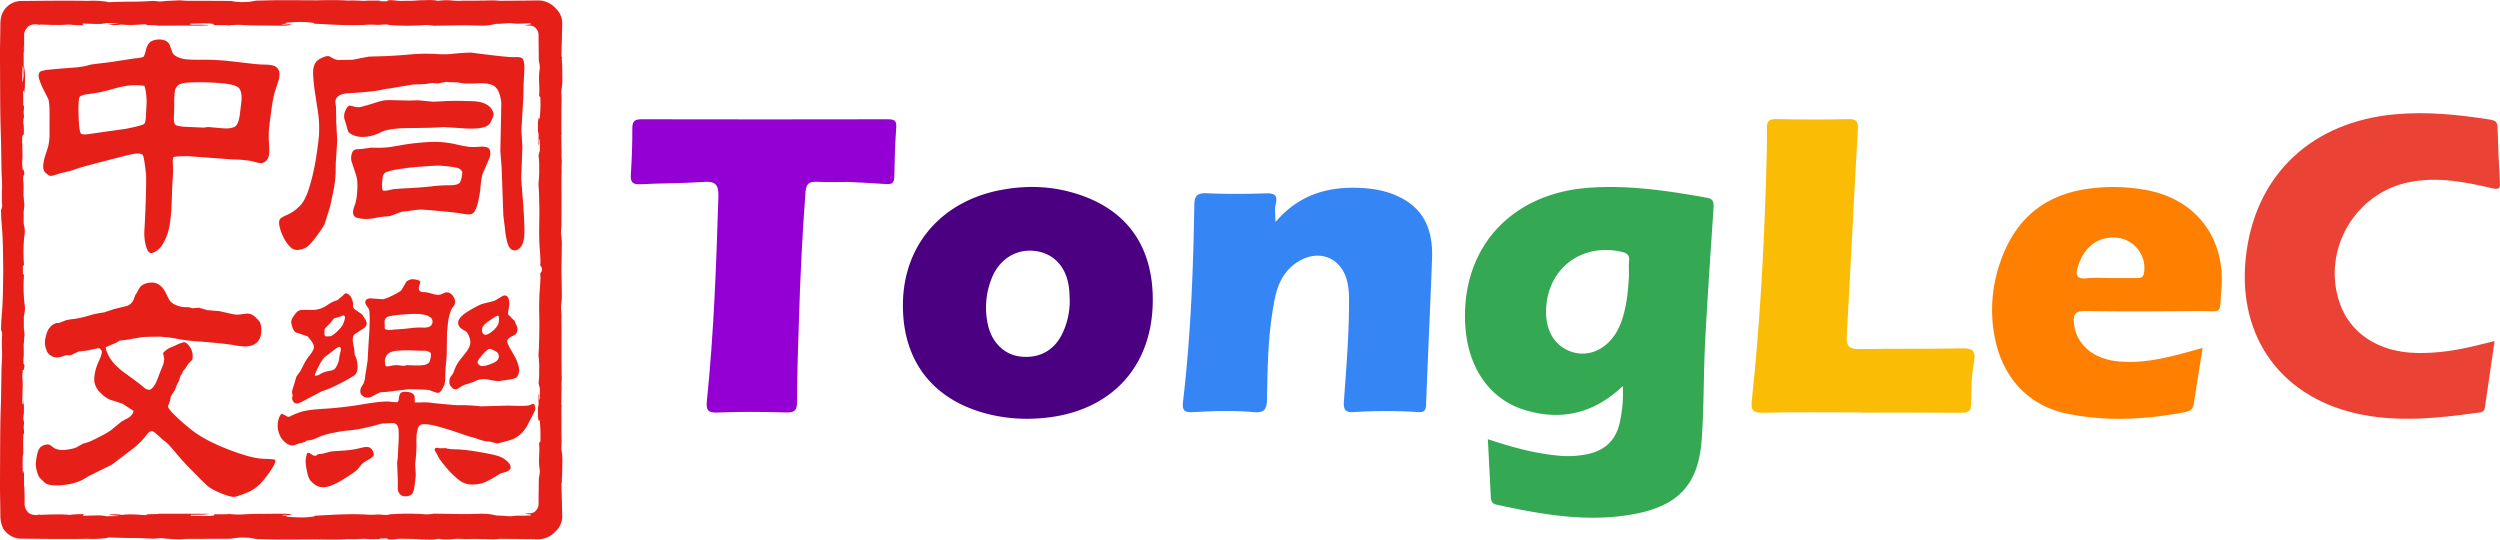
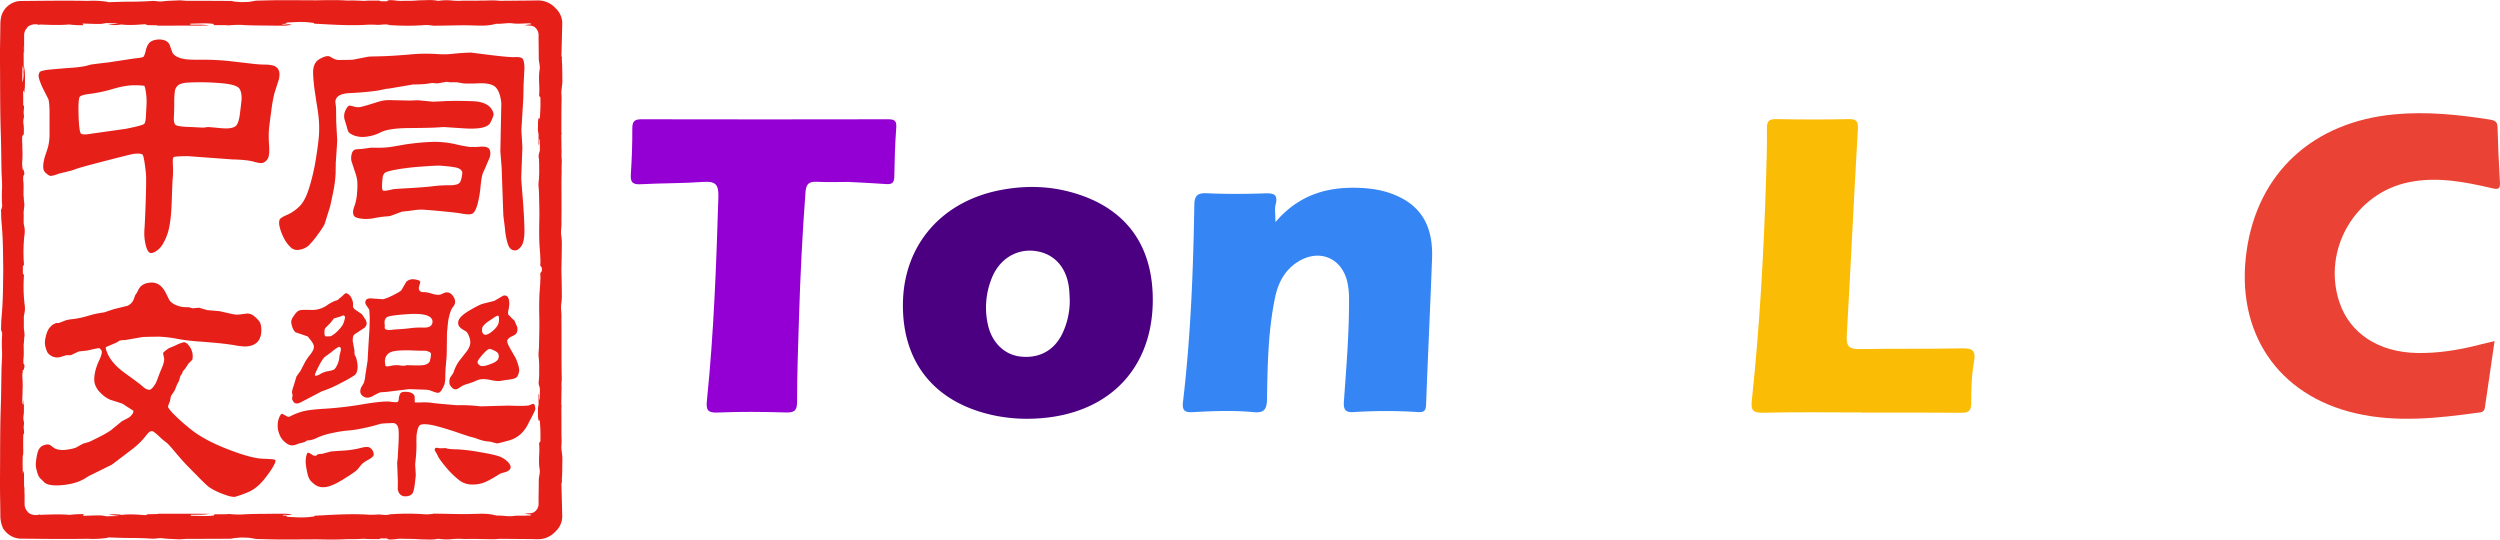
<svg xmlns="http://www.w3.org/2000/svg" viewBox="0 0 1800.8 388.67">
  <defs>
    <style>.cls-1{fill:#e61f19;}.cls-2{fill:#34a853;}.cls-3{fill:#ea4335;}.cls-4{fill:#3585f4;}.cls-5{fill:indigo;}.cls-6{fill:#9400d3;}.cls-7{fill:#ff7f00;}.cls-8{fill:#fbbc05;}</style>
  </defs>
  <g id="图层_1" data-name="图层 1">
    <path class="cls-1" d="M430.53,721.75c.08-3.44-1-6.8-.66-10.22.26-2.79,0-5.56,0-8.34q0-9.23-.06-18.43a5.11,5.11,0,0,0-.07-2.52q.08-4,.12-8c0-.41,0-.82,0-1.23a32,32,0,0,0,0-5.18c.08-1.64.28-3.28.22-4.9s-.08-3.48-.11-5.22c0-1.53,0-3.07-.06-4.6,0-5.91,0-11.82,0-17.74,0-4.71,0-9.43-.07-14.14a46.46,46.46,0,0,0-.1-5.66c-.07-.78-.12-1.56-.17-2.35v0a14.82,14.82,0,0,1,.15-3.26,38.53,38.53,0,0,0,.41-6.52c0-6-.16-12.06-.31-18.09.15-6,.27-12.05.31-18.08a38.46,38.46,0,0,0-.41-6.52,14.82,14.82,0,0,1-.15-3.26v-.05c0-.78.1-1.56.17-2.34a46.46,46.46,0,0,0,.1-5.66c.1-4.72.09-9.43.07-14.15,0-5.91-.08-11.82,0-17.73.1-1.54.1-3.07.06-4.6,0-1.74.06-3.48.11-5.22s-.14-3.27-.22-4.9a32,32,0,0,0,0-5.18c0-.41,0-.82,0-1.23q0-4-.12-8a5.11,5.11,0,0,0,.07-2.52q0-9.21.06-18.43c0-2.78.25-5.55,0-8.34-.31-3.42.74-6.79.66-10.22-.12-4.75,0-9.5-.36-14.24a13.88,13.88,0,0,1,.08-2.5l0,0c-.57-.66-.37-1.43-.36-2.13.17-7.16.38-14.31.53-21.47A14.75,14.75,0,0,0,426.68,398c-.33-.35-.66-.68-1-1a16.8,16.8,0,0,0-12.6-5.69c-2.11,0-4.23.06-6.34.08l-21.33.19a53.37,53.37,0,0,0-8.39-.24l-5,.1c.29-.1.68,0,1-.14-1,.08-1.92.13-2.88.17-2.64,0-5.29.05-7.94,0-2,0-3.94,0-5.91.15-1.65,0-3.29-.09-4.94-.22a39,39,0,0,0-9.23.09,5.44,5.44,0,0,1-1.93,0c-3.47-.7-7-.35-10.46-.31-1.91,0-3.82.15-5.73.29s-4,.11-6,.11c-1.22,0-2.44.05-3.66.07-2.73.08-5.4-.65-8.14-.52a2.3,2.3,0,0,0-1.95.77c-1.13,0-2.26,0-3.38,0h-1.13a5.22,5.22,0,0,1-.73-.32,1.44,1.44,0,0,0-.71-.15c-3.49.05-7-.14-10.47.21l-4.52-.2c-2.57-.12-5.16-.09-7.75-.05-7.51-.48-15-.3-22.55-.16-8.77-.07-17.53-.08-26.29-.09-5.2,0-10.41.22-15.61.29-2.38,0-4.64.85-7,.95-1.73.07-3.47.16-5.21.14-1.48-.13-3-.25-4.46-.35q-.87-.14-1.74-.36a7.83,7.83,0,0,0-1.94-.14c-10-.05-20-.13-30-.09-2.44,0-4.84-.44-7.3-.29-3.65.23-7.32.21-11,.7-2.54.34-5-.45-7.53-.29-5.52.36-11,.51-16.57.51-5,0-10.07.25-15.11.39a2.4,2.4,0,0,0-1.35-.43,68.08,68.08,0,0,0-13.31-.53c-16-.33-31.89-.06-47.84.07a14.93,14.93,0,0,0-14.36,11,24.8,24.8,0,0,0-.69,6c-.07,8.88-.34,17.76-.26,26.64.15,17.22,0,34.43.57,51.64.31,9.11.33,18.23.53,27.34.09,4.13.55,8.26.37,12.37-.17,3.67-.18,7.31,0,11a6.76,6.76,0,0,1-.57,4.09,2.63,2.63,0,0,0-.13,1.38c.08,2.41.06,4.85.28,7.23.69,7.29,1,14.59,1.11,21.91l.18,13.09-.18,13.1c-.09,7.32-.42,14.61-1.11,21.91-.22,2.38-.2,4.81-.28,7.22a2.61,2.61,0,0,0,.13,1.38,6.79,6.79,0,0,1,.57,4.1c-.19,3.66-.18,7.3,0,11,.18,4.11-.28,8.25-.37,12.37-.2,9.12-.22,18.24-.53,27.34-.59,17.22-.42,34.43-.57,51.64-.08,8.89.19,17.76.26,26.64a24.75,24.75,0,0,0,.69,6,14.4,14.4,0,0,0,.95,2.6,2,2,0,0,0,.47,1.19,11.12,11.12,0,0,0,1.23,1.53A15.11,15.11,0,0,0,40.77,779c15.95.14,31.89.4,47.84.08a68.86,68.86,0,0,0,13.31-.53,2.41,2.41,0,0,0,1.35-.44c5,.15,10.08.4,15.11.4,5.53,0,11.05.15,16.57.5,2.51.17,5-.63,7.53-.29,3.63.49,7.3.48,11,.71,2.46.15,4.86-.3,7.3-.29,10,0,20,0,30-.09a8.34,8.34,0,0,0,1.94-.15c.58-.15,1.16-.26,1.74-.36,1.49-.09,3-.21,4.46-.35,1.74,0,3.48.08,5.21.15,2.32.09,4.58.91,7,.94,5.2.08,10.41.3,15.61.3,8.76,0,17.52,0,26.29-.09,7.52.13,15,.32,22.55-.16,2.59,0,5.18.07,7.75-.05,1.51-.08,3-.14,4.52-.2,3.45.35,7,.16,10.47.21a1.57,1.57,0,0,0,.71-.16,4.21,4.21,0,0,1,.73-.31h4.51a2.3,2.3,0,0,0,1.95.77c2.74.13,5.41-.61,8.14-.53,1.22,0,2.44.07,3.66.08,2,0,4,.05,6,.11s3.82.27,5.73.29c3.48,0,7,.38,10.46-.32a5.68,5.68,0,0,1,1.93,0,38.52,38.52,0,0,0,9.23.08c1.65-.13,3.29-.19,4.94-.22,2,.12,3.94.19,5.91.15,2.65-.05,5.3,0,7.94,0,1,0,1.92.09,2.88.17-.29-.1-.68,0-1-.14l5,.1a54.61,54.61,0,0,0,8.39-.24l21.33.18c2.11,0,4.23.12,6.34.09a16.81,16.81,0,0,0,12.6-5.7c.34-.32.67-.65,1-1a14.77,14.77,0,0,0,3.71-10.61c-.15-7.16-.36-14.32-.53-21.48,0-.69-.21-1.46.36-2.12h0a13.8,13.8,0,0,1-.08-2.49C430.54,731.25,430.41,726.5,430.53,721.75Zm-35.42,40.94c-3.83.52-7.6-.47-11.41-.3a6.9,6.9,0,0,1-1.84-.32,37.52,37.52,0,0,0-9.2-1c-4.28,0-8.56.27-12.82.24-6.78,0-13.57-.25-20.35-.3a10,10,0,0,0-2.33.1,25.43,25.43,0,0,1-7.44.21,173.22,173.22,0,0,0-22.44.09,4.44,4.44,0,0,0-1.16.11c-1.91.65-3.84.36-5.78.24a16.39,16.39,0,0,0-2.78-.16,54.1,54.1,0,0,1-9.09,0c-11.86-.56-23.7.22-35.53.85-.31,0-.83,0-.9.11a2.35,2.35,0,0,1-.29.47c-1,.11-2,.22-3,.35a59.26,59.26,0,0,1-7.65.32q-3.69-.11-7.36-.36a5,5,0,0,1-2-.38l-.2-.08.69-.19a4.75,4.75,0,0,0-2.55-.34,6.69,6.69,0,0,1-.83-.17c1.82-1,4.3.52,7-.55-2-.17-3.59-.61-5.24-.59-3.43.05-6.86,0-10.29.05-6.77.11-13.55,0-20.31.49a62.07,62.07,0,0,1-9.34-.33,12.75,12.75,0,0,0-1.62.12c-.55,0-1.1.06-1.64.07l-1.64,0-1.64,0-1.63,0h-1.64c-1,0-1,0-1.14.38-.2.51-.2.5-.68.56-5.37.64-10.75.13-16.12.12-.38-.68.13-.73.61-.74h5.61a37.15,37.15,0,0,0,7.29-.64c-12.22-.09-24.43-.09-36.64-.07a5,5,0,0,0-1.12.26c-1.6,0-3.19,0-4.79.1-1,0-2.1-.15-3,.47v0a2,2,0,0,1-.62.2c-5.73-.4-11.46-.94-17.2-.15-2.13-.57-7.56-.69-9.29-.07,2.46.08,4.88.5,7.31.75a2.54,2.54,0,0,0-.78.11l-4,.07c-1.38,0-2.76.07-4.13.12l-.6-.11a20.77,20.77,0,0,0-4.58-.54c-3.88,0-7.75.19-11.63.3-.31-.53.6-.59.41-1.21a71.24,71.24,0,0,0-10.2.54c-7-.66-14-.25-21.06-.05a1.76,1.76,0,0,0-1.87.17c-3.24.19-5.66-.56-7.28-2.23a.14.14,0,0,1,0-.06c-.08-.46-.63-.83-.92-1.27-.18-.27-.34-.54-.49-.82a11.27,11.27,0,0,1-.8-2.77c0-2.49,0-5,0-7.47v-6.33c-.44,1.46-.15,2.93-.27,4.39,0,.34.1.74-.09,1L42.73,732a5.8,5.8,0,0,0-.18-1.79,11.54,11.54,0,0,0-.62,2.41c-.16-4.12-.28-8.25-.12-12.38,0-.23,0-.46,0-.68a10.5,10.5,0,0,0,.39-2.56c0-1.31,0-2.63-.07-3.94,0-2.75,0-5.5.08-8.24,0-.3,0-.66.1-.87.78-1.11.43-2.29.32-3.45a13.9,13.9,0,0,1,0-3.53,5,5,0,0,0,0-2.21,10.81,10.81,0,0,1-.17-4.83,23.62,23.62,0,0,0,.2-2.78s.06-.06,0-.06c0-1.05,0-2.1,0-3.15,0-.22,0-.5,0-.74a26.06,26.06,0,0,0-.16-4.36c-.1,1.2-.13,2.45-.12,3.74-1.12-1-.82-2.2-.87-3.35,0-.55,0-1.1,0-1.66.25-2.09.06-4.24.23-6.35a67.56,67.56,0,0,0-.24-9c0-.92.1-1.83.19-2.75.05-.51.14-1,.17-1.54,0-.72.31-.74.78-.27-.18-1.39,1-2.81.14-4.1a3.82,3.82,0,0,1-.51-1.14,16.07,16.07,0,0,0,0-1.7c0-.24,0-.48,0-.71V650c.53-3.72.16-7.47.24-11.2a9.63,9.63,0,0,0,.2-1.86c0-.68.15-1.4.12-2.1,0-.28.07-.56.12-.83.51-2.65-.41-5.28-.35-7.92,0-2.31,0-4.62,0-6.93a22.36,22.36,0,0,1,.53-2.9,17.45,17.45,0,0,0,0-6.2,111,111,0,0,1-.43-20.62c0-.65-.51-1-.8-1.52,0-.3,0-.59,0-.89s0-.55,0-.83,0-.54,0-.82,0-.55,0-.82,0-.55,0-.82,0-.6,0-.9c.29-.5.85-.86.8-1.51A111.11,111.11,0,0,1,43,560.65a17.4,17.4,0,0,0,0-6.19,22.83,22.83,0,0,1-.53-2.91c0-2.3.07-4.61,0-6.92-.06-2.65.86-5.28.35-7.92-.05-.28-.08-.55-.12-.83,0-.7-.12-1.42-.12-2.11a9.61,9.61,0,0,0-.2-1.85c-.08-3.74.29-7.49-.24-11.21v-.06c0-.24,0-.47,0-.71a16.07,16.07,0,0,0,0-1.7,3.82,3.82,0,0,1,.51-1.14c.86-1.29-.32-2.72-.14-4.1-.47.47-.74.45-.78-.27,0-.52-.12-1-.17-1.54-.09-.92-.15-1.83-.19-2.75a67.6,67.6,0,0,0,.24-9c-.17-2.11,0-4.27-.23-6.36,0-.55,0-1.1,0-1.65.05-1.19-.28-2.48,1-3.44.26-.2.2-.84.2-1.28a36.25,36.25,0,0,0-.16-6,10.86,10.86,0,0,1,.17-4.84,5,5,0,0,0,0-2.2,14,14,0,0,1,0-3.54c.11-1.15.46-2.34-.32-3.44-.15-.21-.09-.58-.1-.87,0-2.75,0-5.49-.08-8.24,0-.37,0-.74,0-1.11a.35.35,0,0,1,.52.17c0,.2,0,.4,0,.6s.11.3.16.29c.29,0,.22-.26.24-.44a.27.27,0,0,0,0-.47c.12-1,.24-2,.35-3.05.07-4.92.36-9.85-.62-14.73a20.32,20.32,0,0,0-.33,5.5,18.88,18.88,0,0,1-.82,6.06c-.16-4.13,0-8.26.12-12.39a11.48,11.48,0,0,0,.62,2.42,5.83,5.83,0,0,0,.18-1.79l-.06-14.57c.19.3.06.7.09,1,.12,1.46-.17,2.93.27,4.39v-6.34c0-2.49,0-5,0-7.47a11.32,11.32,0,0,1,.8-2.76c.15-.28.31-.55.49-.82.29-.44.84-.81.92-1.27a.11.11,0,0,1,0-.06c1.62-1.67,4-2.42,7.28-2.23a1.76,1.76,0,0,0,1.87.17c7,.2,14,.61,21.06-.05a72.72,72.72,0,0,0,10.2.54c.19-.62-.72-.68-.41-1.21,3.88.11,7.75.28,11.63.3a20.77,20.77,0,0,0,4.58-.54c.2,0,.4-.08.6-.11,1.37,0,2.75.09,4.13.12l4,.07a2.88,2.88,0,0,0,.78.11c-2.43.25-4.85.67-7.31.75,1.73.61,7.16.5,9.29-.07,5.74.78,11.47.25,17.2-.15.2,0,.41.13.62.2v0a5.54,5.54,0,0,0,3,.47c1.6.07,3.19.07,4.79.1a5,5,0,0,0,1.12.26c12.21,0,24.42,0,36.64-.08a37.14,37.14,0,0,0-7.29-.63c-1.87,0-3.74,0-5.61,0-.48,0-1-.05-.61-.73,5.37,0,10.75-.52,16.12.11.48.06.48.06.68.57s.14.36,1.14.38h1.64l1.63,0,1.64,0,1.64,0,1.64.07a9.9,9.9,0,0,0,1.62.12,62.07,62.07,0,0,1,9.34-.32c6.76.48,13.54.37,20.31.48,3.43.06,6.86,0,10.29.06,1.65,0,3.21-.42,5.24-.59-2.71-1.08-5.19.43-7-.56.23-.06.52-.11.83-.16a4.75,4.75,0,0,0,2.55-.34l-.69-.19.2-.08a5.22,5.22,0,0,1,2-.39q3.67-.26,7.36-.35a55.88,55.88,0,0,1,7.65.32c1,.13,2,.24,3,.34a2.44,2.44,0,0,1,.29.48c.07.14.59.09.9.11,11.83.63,23.67,1.41,35.53.84a55.18,55.18,0,0,1,9.09,0,15.43,15.43,0,0,0,2.78-.17c1.94-.11,3.87-.4,5.78.24a4.44,4.44,0,0,0,1.16.12,173.22,173.22,0,0,0,22.44.09,25.43,25.43,0,0,1,7.44.21,10.6,10.6,0,0,0,2.33.1c6.78-.05,13.57-.27,20.35-.31,4.26,0,8.54.24,12.82.24a38,38,0,0,0,9.2-1,6.53,6.53,0,0,1,1.84-.32c3.81.17,7.58-.82,11.41-.3,3.57.48,7.16.07,10.74,0,.93,0,2-.31,2.66.67l0,0,0,0a28.43,28.43,0,0,0-4.66.67c-.35,0,0,.45-.09.16,0,0,.11-.15.16-.14,2.17.33,4.46-.05,6.5,1a7.17,7.17,0,0,1,3.3,6.46c0,5.54.14,11.07.16,16.61,0,2.65,1.09,5.23.62,7.89-1.05,5.87.12,11.77-.33,17.65a2.15,2.15,0,0,0,.54,2c.58.51.3,1.26.34,1.9a108.27,108.27,0,0,1-.49,13.71c-.29.13-.77-.91-.88.1a19.35,19.35,0,0,0-.41,3.72c.18,2.17-.32,4.38.3,6.53h0l.14.8v8c1-1.59-.13-3.19.86-4.46l.06,4.66c0,1.82.29,3.62-.5,5.43a7.46,7.46,0,0,0-.22,3.72,57.86,57.86,0,0,1,.23,7.09,70.46,70.46,0,0,1-.31,9.51c-.42,2.8.17,5.74.21,8.63.09,6.14.36,12.29.23,18.42-.12,6.51-.24,13,.15,19.52.18,2.94.51,5.88.56,8.84a26.22,26.22,0,0,1,0,4.43c-.13.84-.12.83.94,2.21a1.3,1.3,0,0,1,.15.63l.09.86-.09.86a1.28,1.28,0,0,1-.15.63c-1.06,1.39-1.07,1.38-.94,2.21a26.33,26.33,0,0,1,0,4.44c-.05,2.95-.38,5.89-.56,8.84-.39,6.49-.27,13-.15,19.52.13,6.12-.14,12.28-.23,18.42,0,2.89-.63,5.83-.21,8.63a70.31,70.31,0,0,1,.31,9.5,58,58,0,0,1-.23,7.1,7.46,7.46,0,0,0,.22,3.72c.79,1.81.52,3.6.5,5.42l-.06,4.67c-1-1.28.12-2.87-.86-4.46v8l-.14.79h0c-.62,2.16-.12,4.37-.3,6.54a19.35,19.35,0,0,0,.41,3.72c.11,1,.59,0,.88.1a108.27,108.27,0,0,1,.49,13.71c0,.64.24,1.38-.34,1.89a2.17,2.17,0,0,0-.54,2.06c.45,5.87-.72,11.77.33,17.64.47,2.67-.6,5.25-.62,7.9,0,5.53-.18,11.07-.16,16.61a7.19,7.19,0,0,1-3.3,6.46c-2,1.06-4.33.68-6.5,1-.05,0-.16-.1-.16-.14.06-.29-.26.18.09.16a29.55,29.55,0,0,0,4.66.67l0,0,0,0c-.67,1-1.73.69-2.66.66C402.27,762.62,398.68,762.2,395.11,762.69Zm-248-354.4a2.93,2.93,0,0,1,.64-.1,2.93,2.93,0,0,0-.64.1Zm263.31.92a1.18,1.18,0,0,0-.69-.11,2.88,2.88,0,0,0-.28-.38,2.88,2.88,0,0,1,.28.38A1.18,1.18,0,0,1,410.39,409.21ZM413.7,486a1.91,1.91,0,0,0-.06-.33,1.54,1.54,0,0,0,.28-.3,1.54,1.54,0,0,1-.28.3A1.91,1.91,0,0,1,413.7,486Zm.22,199.26a1.33,1.33,0,0,0-.28-.31,1.91,1.91,0,0,0,.06-.33,1.91,1.91,0,0,1-.06.33A1.33,1.33,0,0,1,413.92,685.28Zm-3.53,76.18a1.37,1.37,0,0,1-.69.11,2.75,2.75,0,0,1-.28.37,2.75,2.75,0,0,0,.28-.37A1.37,1.37,0,0,0,410.39,761.46ZM99.22,392.82l1,.12-1-.12c-.66,0-1.32,0-2-.05C97.9,392.8,98.56,392.81,99.22,392.82Zm0,385c-.66,0-1.32,0-2,0,.66,0,1.32,0,2,0l1-.12Zm330-108.37c0,.33.05.66.07,1A2.28,2.28,0,0,1,429.21,669.48Zm0-168.3a2.23,2.23,0,0,1,.07-1C429.26,500.53,429.24,500.85,429.21,501.18Z" transform="translate(-25.44 -391)" />
    <path class="cls-1" d="M340.64,451.08l-4.09-.32-3.89.64a88.85,88.85,0,0,1-9.51.43l-17.7,3-1.53.11-6.24,1.29q-9.92,1.39-20.25,1.83T267,464.54l.4,3.12a28.72,28.72,0,0,1,.11,3l.1,6.35v1.83l.72,13q0,1.5-.93,15c-.06.72-.1,1.29-.1,1.72l-.1,7.32a89.61,89.61,0,0,1-1.94,14.32q-1.74,8.5-2.15,9.91l-1.74,5.49q-1.74,5.82-2.2,7a52.3,52.3,0,0,1-4.6,7,60.84,60.84,0,0,1-6.65,8.13,12.66,12.66,0,0,1-6.6,3.12,7,7,0,0,1-6.65-1.83,24.51,24.51,0,0,1-5.11-7.27,32.37,32.37,0,0,1-2.76-7.69,9,9,0,0,1,0-4.74c.41-1,2.15-2.15,5.22-3.45a30.19,30.19,0,0,0,8.89-6q4.31-4,7.32-13.84A150.88,150.88,0,0,0,253,505.34q1.74-11,2.2-17.06a81.78,81.78,0,0,0-.46-14.7q-.51-3.76-1.12-7.48c-.41-2.48-.62-3.86-.62-4.15l-.51-3.23A129.62,129.62,0,0,1,251,444.46q-.4-8,4.45-10.82t7.31-2.05l3.48,1.94a11.38,11.38,0,0,0,5.11.65q6.75,0,8.49-.22l11.05-2.15q1.23-.1,8.74-.27t20.41-1.24a123.77,123.77,0,0,1,21-.32,58.71,58.71,0,0,0,11.35-.32q8-.77,12.58-.76.4.11,14.06,1.78t17.34,1.45q3.69-.21,5.17.86c1,.72,1.55,3,1.68,6.79l-.61,11.84-.2,9.8L401,484.78l.72,12.27-.82,21.86q0,1.73,1,13.89t1.28,22.07q.31,9.9-2.2,13.4t-5.26,3.07c-2.05-.21-3.55-1.76-4.5-4.63a50.07,50.07,0,0,1-2.05-11.09L388,546.15l-1.22-34.56L385.85,500l.71-34.78q-.81-7.64-3.83-11.08T370.4,451a107.62,107.62,0,0,1-10.84.11l-5.11-.86h-5l-2.35-.32Zm40.3,21.64c.2,1.08-.57,3.3-2.3,6.68s-7.9,4.73-18.47,4.09l-15.34-1c-.54.07-2.42.2-5.62.38s-9.58.3-19.13.37-16.31,1.06-20.3,3a30,30,0,0,1-10.18,3.18,18.55,18.55,0,0,1-9.1-.81c-2.39-1-3.8-2-4.25-3a19,19,0,0,1-1.07-3.5l-1.64-5.39a9.64,9.64,0,0,1,.92-6.56q1.64-3.24,2.92-3.07a18,18,0,0,1,2.71.59,10.43,10.43,0,0,0,6.59,0q3.84-1,8.75-2.58a44.35,44.35,0,0,1,6.8-1.78,34.75,34.75,0,0,1,3.84-.21l14.32.32,6.13-.21,10.44,1q0,.11,7.92-.33t20.87,0Q378.68,464.33,380.94,472.72Zm-99,25.84,4.5-.32,6.34-.86c.55,0,2.35,0,5.42.05a60.42,60.42,0,0,0,10.13-.81l8.59-1.5a170.81,170.81,0,0,1,20.66-1.94,70,70,0,0,1,16.06,1.72,99.17,99.17,0,0,0,10.12,1.94,50.32,50.32,0,0,0,7.37-.16c3.54-.25,5.78.28,6.7,1.61s1.07,3.29.46,5.87c-.07.14-1,2.3-2.76,6.46l-.72,1.72-1.53,3.34q-1,2.58-1.69,9.69a76.16,76.16,0,0,1-2.15,12.6q-1.49,5.49-3.53,6.78t-8.39,0Q354,544.11,342,543T328,542c-.76.07-1.44.11-2,.11l-6.44.86c-2.8.29-4.27.43-4.4.43l-7.57,2.8a9.87,9.87,0,0,1-3.17.64,68.38,68.38,0,0,0-8.7,1.14,30.82,30.82,0,0,1-8.28.69q-5.22-.42-6.6-1.77t-1-4.25a18.76,18.76,0,0,1,1.18-3.88,36.21,36.21,0,0,0,1.63-9.21,45.38,45.38,0,0,0,.05-9c-.2-1-.44-2.08-.71-3.23l-3.38-10.22a10.78,10.78,0,0,1,.41-5.93A3.66,3.66,0,0,1,281.93,498.56Zm26.59,28.75c.75-.15,4.71-.41,11.87-.81s12.75-.84,16.77-1.35a91.73,91.73,0,0,1,12-.7c4,0,6.49-.62,7.52-2a11.12,11.12,0,0,0,1.33-4,16.53,16.53,0,0,0,.41-3.5,4.58,4.58,0,0,0-2.36-2.53q-2-1.25-13.81-2.1-2.76-.1-13.5.7a169.11,169.11,0,0,0-18,2.15q-7.26,1.35-8.28,2.53a5.35,5.35,0,0,0-1.28,2.37,46,46,0,0,0-.51,5.22c-.17,2.69,0,4.31.51,4.85S304.16,528.38,308.52,527.31Z" transform="translate(-25.44 -391)" />
    <path class="cls-1" d="M227.92,689.38a1.56,1.56,0,0,1,.82-.32l4.2,2.26a6.17,6.17,0,0,0,2.6-1,52.14,52.14,0,0,1,6.81-2.64q4.69-1.56,17-2.26a257.35,257.35,0,0,0,27.52-3.23q15.24-2.52,19.84-1.83t5.32.06a3.62,3.62,0,0,0,.66-2.27,10.29,10.29,0,0,1,1-3.55q.81-1.73,5.42-1.29,4.19.54,5,3.23l.1,4.31a44.76,44.76,0,0,0,5.06,0,43,43,0,0,1,6.86.27q1.79.31,7.31.81l9.1.8a32.83,32.83,0,0,0,5.37.11,122.86,122.86,0,0,1,13.76.86l19.94-.54q13.51.54,15.5-.37a10.19,10.19,0,0,1,2.4-.92q.93.22,1.23,1.56a10.12,10.12,0,0,1,.31,2.21c-.14.93-1.37,3.52-3.68,7.75l-2.25,4.42q-4.81,8.18-12.94,10.44t-8.85,2.15l-4.91-1.29a27.33,27.33,0,0,1-8.23-1.67A39.69,39.69,0,0,0,365,705.8q-1.68-.37-9-2.91t-14.47-4.52q-7.11-2-11.2-1.78a4.8,4.8,0,0,0-2.71.87,8.32,8.32,0,0,0-1.43,3.17,24.58,24.58,0,0,0-.77,7,12.8,12.8,0,0,0,0,2.37c0,1.29,0,2.26,0,2.9q-.11,4.53-.51,8.4c-.28,2.58-.41,4.13-.41,4.63l.41,6.46v1.29l-.51,4.52q-.72,7-2.1,8.56a6.2,6.2,0,0,1-4.5,1.73,5,5,0,0,1-4.65-2,7,7,0,0,1-1.18-4.63c0-2.08.05-3.4.05-4l-.51-13.67.41-3.23.3-5.71q.72-11,.26-15t-3.63-4.53c-.27,0-1.71.06-4.3.17a42.15,42.15,0,0,0-4.65.32c-.51.11-1.77.47-3.79,1.07s-5.2,1.37-9.56,2.27a78.39,78.39,0,0,1-10.28,1.56,81.86,81.86,0,0,0-10.84,1.67,50.81,50.81,0,0,0-11.25,3.39,18.19,18.19,0,0,1-5.93,2c-1.2,0-1.89.16-2.1.38l-.41.43a26.27,26.27,0,0,1-5,1.5l-2.35.86a6.39,6.39,0,0,1-2.76.44c-1.51,0-3.16-.79-5-2.37a13,13,0,0,1-3.73-5.06,24.42,24.42,0,0,1-1.23-3.93,18.58,18.58,0,0,1-.2-2.86,14.32,14.32,0,0,1,.92-5.38A8.69,8.69,0,0,1,227.92,689.38Zm42.86-84.08a24.06,24.06,0,0,0,2-1.78,4.89,4.89,0,0,1,1.9-1.35,4.93,4.93,0,0,1,1.74.81,6.71,6.71,0,0,1,2.35,3.12,9.76,9.76,0,0,1,1,4.09,5.58,5.58,0,0,0,0,1.78,3.76,3.76,0,0,0,1.64,2.15l4.6,3.13q.62.75,2.1,3.06a7.7,7.7,0,0,1,1.48,3.61,5,5,0,0,1-1.53,3.12l-6.86,4.53a4.56,4.56,0,0,0-1.38,1.61,12.1,12.1,0,0,0-.25,2.15l-.11,1,1.33,7.32a9.89,9.89,0,0,0,.31,3.45l.51.65a14.78,14.78,0,0,1,.87,3.06,19.6,19.6,0,0,1,.56,4.15c-.07,3.23-.83,5.36-2.3,6.4a106.14,106.14,0,0,1-10,5.66,85.68,85.68,0,0,1-13.66,5.92l-15.24,8c-1.63.71-2.83.89-3.58.53a3.1,3.1,0,0,1-1.73-1.56,4.26,4.26,0,0,1-.72-1.88l.41-2.05-.41-2.15c-.14-.65.31-2.48,1.33-5.49l1.84-6.14,2.86-4,3.48-6.68a35.76,35.76,0,0,1,3.12-4.52,19.11,19.11,0,0,0,2.81-4.36,6,6,0,0,0,.21-2.74,12.1,12.1,0,0,0-2.2-3.83c-1.19-1.54-1.93-2.45-2.2-2.74l-8.8-3a8.83,8.83,0,0,1-2.4-4.25,12,12,0,0,1-.66-3.5,8,8,0,0,1,1.63-3.66,18.17,18.17,0,0,1,2.56-3.28,5.85,5.85,0,0,1,2.2-1.19c.85-.25,3.43-.32,7.72-.21a18.54,18.54,0,0,0,11.05-2.91,31.1,31.1,0,0,1,6.54-3.66,6.73,6.73,0,0,0,2.36-1l.51-.65ZM246.54,717.91c.27-.86,1-1,2.05-.43l2.55,1.62a2.46,2.46,0,0,0,1,.1,2.15,2.15,0,0,0,1.08,0,6.22,6.22,0,0,0,.66-.64c.34-.36,1.54-.58,3.58-.65l6-1.61c.61-.15,3.53-.38,8.74-.7a65.42,65.42,0,0,0,12.94-1.89q5.12-1.4,6.85-.16a6.09,6.09,0,0,1,2.66,5.12c-.2,1-1.5,2.17-3.88,3.5a21.59,21.59,0,0,0-4.71,3.17l-3.07,3.77q-1.74,1.93-10.79,7.48t-14.06,5.33a9.41,9.41,0,0,1-6-1.94,19.49,19.49,0,0,1-3.37-3.17,13.74,13.74,0,0,1-1.74-4.26,47.28,47.28,0,0,1-1.28-7.1A16.74,16.74,0,0,1,246.54,717.91Zm5.73-56.52c0,.14.27.23.82.27a7.83,7.83,0,0,0,3.22-1.35,16.49,16.49,0,0,1,5.42-1.94,16.93,16.93,0,0,0,4.09-1.07c.72-.36,1.5-1.38,2.35-3.07a15.5,15.5,0,0,0,1.59-5l.2-1.83.92-3.77c.27-2-.2-2.9-1.43-2.69q-1.23.33-6,4.2l-4.1,3q-2,1.94-4.7,7.37C252.85,659.15,252.06,661.1,252.27,661.39Zm9.71-28.1,1.85-.11c.13-.07.74-.47,1.84-1.18a23.29,23.29,0,0,0,4-3.66,17.54,17.54,0,0,0,2.86-3.77,26.4,26.4,0,0,0,1.07-3.13c.38-1.29.45-2.11.21-2.47a2.69,2.69,0,0,0-.67-.75c-.2-.15-1.09.14-2.66.86l-4.5,1.29-2.45,3.12-4,4.09a8.64,8.64,0,0,0-.36,2.69,5.83,5.83,0,0,0,.31,2.59C259.72,633.29,260.55,633.43,262,633.29ZM286.43,676q-2.35-1.93-.92-5.81l1.94-3.23a21.9,21.9,0,0,0,1.13-5.6l1.63-10.34q.1-1.5.62-11.09l.71-11.19q.21-5.17.21-9.48c-.07-1.36-.14-2.55-.21-3.55a7.43,7.43,0,0,0-.25-1.83c-.1-.22-.72-1.13-1.84-2.75s-1.18-3-.16-4.25c.41-.5,1.37-.82,2.87-1l8.9.65q1.94-.11,7.26-2.75c3.54-1.76,5.62-3,6.24-3.71l3.58-6.14a7,7,0,0,1,6-1.67c2.52.32,3.89.95,4.09,1.89L327.14,598q-.21,2.81,2.25,3.34a5.56,5.56,0,0,0,1.58.06,23.37,23.37,0,0,1,5.68,1.18c2.86.83,5,1,6.34.48l3-1.29q3.57-.86,5.93,2.69t.61,6.57l-1.43,1.94a18.39,18.39,0,0,0-1.64,4.09,36.11,36.11,0,0,0-1.43,7.32c-.27,2.73-.41,4.24-.41,4.52l-.2,1.08-.21,16.69c-.06,1.15-.24,3.21-.51,6.19s-.44,6-.51,9.15a21.82,21.82,0,0,1-.66,6.08,27.69,27.69,0,0,1-1.64,3.29,5.88,5.88,0,0,1-2.05,2.37c-.64.32-1.72.23-3.22-.27l-3.47-1.3a17.19,17.19,0,0,0-3.38-.48l-6.34-.22c-3.14-.1-4.88-.16-5.22-.16q-1.32.12-16.06,1.94l-4.7.32a40.75,40.75,0,0,0-5.52,2.75C291,677.91,288.48,677.83,286.43,676Zm22.5-47.59c.82-.07,2.39-.18,4.71-.32s4.94-.39,7.87-.75a56.06,56.06,0,0,1,8.9-.38q4.5.16,5.83-1.88a4.06,4.06,0,0,0,.31-4.2q-2.46-4.42-16.27-3.66-11.65.75-15,1.77c-2.25.69-3.17,2.6-2.76,5.76l.1.86-.1,1.62C302.76,628.62,304.91,629,308.93,628.44Zm15.5,25.79c4,.11,6.63-.13,7.92-.7a5.35,5.35,0,0,0,2.66-2.15l.62-2.7q.19-1.18.3-2.58t-3.47-2.37a18.59,18.59,0,0,0-2.66-.05q-1.85,0-7.57-.22a77.14,77.14,0,0,0-10.84.22q-5.11.48-7,2.8a7.34,7.34,0,0,0-1.69,5.11c.11,1.87.31,2.91.62,3.12a1.75,1.75,0,0,0,1.28.22,25.49,25.49,0,0,0,3.12-.54,17.15,17.15,0,0,1,5.62-.16,18.45,18.45,0,0,0,3.43.27l1.43-.43Zm14.27,60.13a1.45,1.45,0,0,1,.46-.65c.23-.21,1.24-.14,3,.22l4.5-.11a4.16,4.16,0,0,0,1.43.43,41.89,41.89,0,0,0,6.45.43,127.74,127.74,0,0,1,16.06,1.94q11,1.83,14.62,3.23a16.69,16.69,0,0,1,6,3.88q2.4,2.47,2,4.3t-3.27,2.91L386.15,732c-.47.21-1.74,1-3.78,2.26a67.72,67.72,0,0,1-7.06,3.82A22.29,22.29,0,0,1,365.7,740a15.19,15.19,0,0,1-10-3.5,64,64,0,0,1-9.15-9.09Q342,721.9,341,719.8a28.34,28.34,0,0,0-1.64-3.13,5.93,5.93,0,0,1-.77-1.45A1.24,1.24,0,0,1,338.7,714.36Zm10.84-50.93a3.13,3.13,0,0,1,.61-1.07l1.84-2.69a31.82,31.82,0,0,1,3.79-8.08l6.24-8a16,16,0,0,0,1.63-3.12,8.63,8.63,0,0,0,.56-2.64,11,11,0,0,0-.46-3.17,13.13,13.13,0,0,0-2.25-4.63l-3.17-1.94c-2-1.29-3-2.87-2.86-4.74q.11-3.87,7.57-8.34t10.33-5.22l8.18-2.05,6.24-3.66q4.4-1.29,4.5,5.71a27.5,27.5,0,0,1-.66,4.79c-.45,2.19-.23,3.43.66,3.71a12.51,12.51,0,0,1,1.43,1.62l2.36,2.15c.06.15.2.5.4,1.08l1.44,3.23c.06.28.11.54.15.75s.07.54.1,1a5.05,5.05,0,0,1-.25,1.72,3.75,3.75,0,0,1-1.13,2,20.25,20.25,0,0,1-2.81,1.56,7,7,0,0,0-3,2.42c-.58.94.09,3,2,6.35l4,7a34.88,34.88,0,0,1,1.94,5.49,12.13,12.13,0,0,1,.51,3.56c-.07.28-.19.82-.36,1.61a8,8,0,0,1-1.17,2.59q-.93,1.39-5.37,2c-3,.39-5,.68-6,.86a14.56,14.56,0,0,1-2.15.27,37.55,37.55,0,0,1-6.54-1q-5.52-1.08-9.05.54a46.22,46.22,0,0,1-6.4,2.42,18,18,0,0,0-4.29,1.67l-2.15,1.4a4.43,4.43,0,0,1-2.86.86,3.82,3.82,0,0,1-2.36-1.51,6.74,6.74,0,0,1-1.38-2,8,8,0,0,1-.2-1,9.47,9.47,0,0,1,0-1.56A6.77,6.77,0,0,1,349.54,663.43Zm30.17-10.55a11,11,0,0,0,3.78-2.15,4.49,4.49,0,0,0,.67-5.28,7.27,7.27,0,0,0-2.71-1.88,11.63,11.63,0,0,0-3.22-1.24c-.65-.07-1.79.68-3.43,2.26a46.08,46.08,0,0,0-3.27,3.66c-1.37,1.66-2.07,2.87-2.1,3.66s.58,1.6,1.84,2.43S375.35,654.68,379.71,652.88Zm-7-23q1.33,4.63,7.16-.1,4.6-3.66,4.91-7.22c.21-2.37.09-3.69-.35-4s-1.42.07-2.92,1.07l-4.81,3.23q-3.67,2.8-3.93,4.63A6.07,6.07,0,0,0,372.75,629.84Z" transform="translate(-25.44 -391)" />
    <path class="cls-1" d="M53.22,445.59c.13-1.79.76-2.91,1.89-3.34a28.9,28.9,0,0,1,6.34-1.13q4.65-.48,13.71-1.18a102.1,102.1,0,0,0,11.3-1.24l4.5-1.19q1-.21,12.89-1.61l18.41-2.8c3.68-.36,5.81-.73,6.39-1.13s1.19-2,1.84-4.74,1.67-4.72,3.07-5.86,3.53-1.8,6.39-1.94a12.67,12.67,0,0,1,4.25.7,6.42,6.42,0,0,1,3.32,2.85l2.15,6q1.74,3.12,7.87,4.41,3.08.76,13.35.65a170.42,170.42,0,0,1,20.2,1l17.29,2q4,.44,7.77.49a25.5,25.5,0,0,1,6.14.7,6,6,0,0,1,3.68,2.91c.89,1.5,1,3.76.41,6.78l-3.27,10.23a105,105,0,0,0-2.25,12.7q-1.34,9.58-1.69,13.35a77.83,77.83,0,0,0,.1,11.25q.47,7.49-.92,9.8a6.66,6.66,0,0,1-3.63,3.07q-1.64.54-6.55-.86t-15.24-1.62l-32.32-2.37c-6.2.08-9.58.31-10.12.7s-.72,2.25-.51,5.55a73,73,0,0,1-.21,10.76q-.11.43-.66,16.42t-3.33,23.37q-2.76,7.37-6,10.17t-5.53,2.85q-2.25.06-3.73-5.27a36.41,36.41,0,0,1-1-12.22q.45-6.89.92-21.21t.15-18.3q-1.33-12.5-2.4-13.79t-6.6-.64q-2.55.44-20.2,5t-20.92,5.76c-2.18.8-3.58,1.26-4.19,1.4L68.15,516c-3.68,1.37-5.93,1.9-6.75,1.62s-2.18-1.13-3.68-2.75-1.54-5.11-.1-10.5L60,497.05a39.52,39.52,0,0,0,1.12-8.5V474.87q.1-9.25-.82-12.38c-.2-.43-1.16-2.33-2.86-5.7A52.09,52.09,0,0,1,54,449,17.76,17.76,0,0,1,53.22,445.59Zm76.2,7.21a47.63,47.63,0,0,0-6.7-.37q-6.3-.17-15.8,2.58a102.21,102.21,0,0,1-16,3.5q-6.5.75-7.88,2.05t-1,13.56q.36,12.27,1.89,13.24c1,.65,3.55.61,7.57-.1l24.45-3.45q12.46-2.47,13.45-3.66t1.17-6l.41-7.64a44,44,0,0,0-.51-9.48A18.27,18.27,0,0,0,129.42,452.8ZM198,455q-2-3.39-15.5-4.25a169.09,169.09,0,0,0-22.4-.22q-4.6.43-6.39,1.94a6.55,6.55,0,0,0-2.25,3.88,56.56,56.56,0,0,0-.51,8.82c0,4.31-.12,7.7-.26,10.18s.17,4.25.92,5.33,4.64,1.69,11.66,1.83l8.59.43,3.38-.43q.91,0,9.36.81c5.62.53,9.29-.09,11-1.89,1.09-1.15,1.95-3.69,2.56-7.64l1.13-9.37Q200,458.4,198,455Z" transform="translate(-25.44 -391)" />
    <path class="cls-1" d="M121.44,686.8l-4.91-3.12c-1.5-1-2.49-1.66-3-1.94l-8.69-2.8a20.91,20.91,0,0,1-6.65-4.63,15.23,15.23,0,0,1-4.5-7q-.91-3.55.51-9.47A42.28,42.28,0,0,1,97.15,650c1.6-3.55,2-5.78,1.33-6.67A9,9,0,0,0,97,641.79c-.23-.14-3.18.43-8.84,1.73l-6,.64-5.73,2.69H73.16c-.14.08-1.53.51-4.19,1.3a8.48,8.48,0,0,1-7.78-1.62,5.93,5.93,0,0,1-2.14-3,21.44,21.44,0,0,1-1.18-4.15,15.85,15.85,0,0,1,.56-5.92c.68-3.23,1.83-5.61,3.43-7.16a8.78,8.78,0,0,1,4.35-2.63h1.63l5-1.94a29.55,29.55,0,0,1,5.47-.92,65.44,65.44,0,0,0,10.79-2.37,68,68,0,0,1,11.35-2.42l7.06-2.37,9.72-2.37a8.51,8.51,0,0,0,4.55-4.73c.71-2,1.1-3.05,1.17-3.13l1-1.39,1.63-3.13q2.36-4,8.65-4.36t10.27,6.73l3,6a11.05,11.05,0,0,0,5.32,3.72,17.47,17.47,0,0,0,5.11,1.23l3.69.11,2.55.75,4.6-.43,5.94,1.73,8.79.75,9.62,2.15a16.66,16.66,0,0,0,4.09.33q.3,0,2.76-.33c1.64-.21,2.83-.35,3.58-.43a7.62,7.62,0,0,1,4.91,1.83,23.09,23.09,0,0,1,3.78,3.83c1,1.32,1.5,3.67,1.44,7q-.42,10.77-11.77,11.09a54.81,54.81,0,0,1-7.92-1q-6.7-1.08-15.5-1.83l-7.67-.65a145,145,0,0,1-17.49-2,87.32,87.32,0,0,0-13.3-1.62q-10.12.1-12.17.32l-12.48,2.16a20.86,20.86,0,0,0-3.68.32l-2.45,1.51-7.57,3.23a4.49,4.49,0,0,0,.41,2.47q2.76,8.63,13.45,16.32t12.94,9.74a7.53,7.53,0,0,0,4.29,2.21c1.37.1,3-1.53,4.91-4.9q.41-.65,2.66-6.79l2.25-5.49a16,16,0,0,0,1.13-4.73v-.43l-.82-4c.07-.36.61-.95,1.63-1.77a21.45,21.45,0,0,1,2.66-1.89l4.61-1.94a28.62,28.62,0,0,1,5.57-2.2q2.61-.71,5.57,4.46a18.89,18.89,0,0,1,.77,2,9.71,9.71,0,0,1,.51,2.75,13.63,13.63,0,0,1-.05,2.2,9,9,0,0,1-.2,1.08l-2.87,2.91L159,656.33c-1.44,1.58-2.15,2.51-2.15,2.8v.64c-.07.08-.55.72-1.43,1.94l-1.13,3.88L152.94,668l-1.64,4.19-2.76,4.2-.61,3.34-1.53,4q.09,1.19,3.42,4.84a138.06,138.06,0,0,0,12.74,11.41q9.41,7.76,26.59,14.48t25.88,7c5.79.14,8.72.47,8.79,1a4,4,0,0,1-.2,1.72q-1.53,4-7.47,11.57T203,746a77.8,77.8,0,0,1-8.19,2.85q-2.76.44-10-2.47t-10.43-5.87c-2.12-2-3.92-3.73-5.42-5.28s-3.8-3.87-6.91-7-6.32-6.67-9.66-10.65-5.46-6.37-6.34-7.16l-3.89-3.13q-5.83-5.6-7-5.7a4.08,4.08,0,0,0-1.94.43c-.55.29-1.7,1.58-3.48,3.87a53.85,53.85,0,0,1-8.28,8.08l-12.17,9.26c-1.71,1.29-2.8,2.12-3.28,2.47L89.22,734,86,736q-6.45,3.66-16.06,4.47t-12.68-2.1l-1.13-1.19-1.94-1.83a11.38,11.38,0,0,1-2-4.41,20.19,20.19,0,0,1-1-5.38,44.83,44.83,0,0,1,1-7.16q1-5.11,4.2-6.46c2.14-.9,3.87-1,5.16-.38l3,2.26a12.21,12.21,0,0,0,5.21,1.29,19.43,19.43,0,0,0,5.12-.43,22.71,22.71,0,0,0,5.32-1.29l5-2.8,4.09-1.18c.89-.29,3.49-1.55,7.82-3.77a61.71,61.71,0,0,0,8.24-4.74l7.87-6.46,5.32-2.8Q122,688.63,121.44,686.8Z" transform="translate(-25.44 -391)" />
  </g>
  <g id="图层_2" data-name="图层 2">
-     <path class="cls-2" d="M1194.34,669.11c-20.75,19.72-43.8,24.85-69.16,17.65-27.79-7.87-44-32.83-44.48-66.49-.8-52.57,34.35-89.88,88.77-94,28.87-2.18,57.23,2.12,85.53,7.17,5.23.93,4.92,4.09,4.68,7.89-2.06,31.95-4.33,63.89-6,95.86-1.2,23.52-.79,47.15-2.49,70.62-2.26,31.1-15.83,46.72-46.29,53-34.19,7-67.9,1-101.39-6.27-2.88-.62-4-2.24-4.19-5-.69-13.79-1.4-27.58-2.15-42.19,17.63,5.89,34.74,10.58,52.6,12a67.93,67.93,0,0,0,19.8-1.39c12.07-2.62,19.8-10.13,22.51-22.15A94.21,94.21,0,0,0,1194.34,669.11Zm4.5-80c0-3.32-.25-6.67.07-10,.39-4-1-5.68-5.14-6.66-28.77-6.69-53.35,11.65-54.64,41.08-.69,15.9,6.55,27.54,19.43,31.21,12,3.43,24.52-2.43,31.71-15.25a53.47,53.47,0,0,0,4.63-11.72C1197.52,608.47,1198.29,598.82,1198.84,589.13Z" transform="translate(-25.44 -391)" />
    <path class="cls-3" d="M1822.33,636.72c-2.42,16.51-4.75,32.23-7,48-.49,3.42-3.25,3.31-5.43,3.61-29.11,4-58.27,7.11-87.41.43-56.47-12.94-87.12-58.6-78.75-117.12,8-56.26,47.84-92.79,106.52-98.28,23.1-2.17,45.83.18,68.57,3.75,3.27.52,5.54,1.23,5.64,5.4q.51,19.93,1.73,39.84c.29,5-1.37,5.24-5.7,4.22-19.76-4.61-39.59-8.48-60-4.29-38.74,7.94-62.39,48.6-50,86.22,7.4,22.44,28,36.2,55.86,36.76,15.18.3,30.09-2.1,44.79-5.86C1814.57,638.48,1818,637.73,1822.33,636.72Z" transform="translate(-25.44 -391)" />
    <path class="cls-4" d="M944.17,551c17.64-20.71,39.24-26,63.16-24.54,9.72.6,19.16,2.69,27.84,7.31,17.54,9.33,22.48,25.19,21.81,43.52-1.3,35-3,70-4.3,105.07-.16,4.47-1.43,5.71-5.71,5.47a356.27,356.27,0,0,0-46.21,0c-6.13.46-7.69-1.68-7.28-7.59,1.73-24.72,3.84-49.43,3.69-74.23A54.86,54.86,0,0,0,996,594.38c-4-18-20.85-24.6-36.27-14.41-9.15,6-13.71,15.09-15.86,25.44-5,24.1-5.39,48.62-5.78,73.08-.11,7.45-2.12,10.09-9.68,9.38-14.46-1.35-29-.84-43.48,0-5.66.32-8.14-.76-7.37-7.28,5.56-47.17,7.4-94.57,8.17-142,.11-6.58,2.25-8.71,9-8.39,13.88.63,27.82.58,41.71.08,6.6-.23,9.77.75,7.82,8.24C943.49,541.56,944.17,545,944.17,551Z" transform="translate(-25.44 -391)" />
    <path class="cls-5" d="M855.81,607.42c-.21,50.16-33,82.92-85.26,85.11a116.6,116.6,0,0,1-28.83-2.25c-42.73-8.95-66.36-37.87-65.89-80.48.47-42.12,27.66-73.76,70.42-81.92,16.54-3.15,33-3.08,49.39,1.2C835.2,539.4,856,566.47,855.81,607.42ZM796,607c-.13-2.41-.18-4.83-.39-7.23-1.43-15.85-10.62-26.25-24.69-28-13.81-1.71-26.24,6.28-31.48,20.58a56.15,56.15,0,0,0-2.09,33.79c3.07,12,11.74,20.27,22.76,21.65,13.19,1.64,24-3.85,30.05-15.47A54.47,54.47,0,0,0,796,607Z" transform="translate(-25.44 -391)" />
    <path class="cls-6" d="M636.56,522.05c-6.29,0-14.47.31-22.6-.1-5.62-.28-7.83,1.33-8.29,7.34-2.32,30.43-3.79,60.89-4.73,91.38-.62,19.92-1.37,39.85-1.36,59.78,0,6.72-2.27,7.81-8.33,7.64-16.29-.45-32.62-.65-48.89.07-7.59.34-8.37-2.36-7.72-8.73,5-48.71,6.75-97.59,8.26-146.51.28-8.92-2-11.53-10.79-10.88-15.05,1.09-30.19.85-45.27,1.67-5.7.31-7.39-1.45-7-7,.7-11.15,1.14-22.34,1.07-33.51,0-5.55,2.39-6.3,7.1-6.29q88.38.18,176.75,0c4.24,0,6.69.43,6.28,5.85-.89,11.74-1.23,23.53-1.41,35.3-.07,4.36-1.48,5.88-5.83,5.53C655.33,522.93,646.87,522.62,636.56,522.05Z" transform="translate(-25.44 -391)" />
-     <path class="cls-7" d="M1612,641.57c-2.24,14.29-4.3,27.06-6.23,39.84-.56,3.7-2,5.57-6.12,6.36-28.47,5.49-57,7.06-85.54,1.12s-47.43-27.22-52.36-57.9a103.07,103.07,0,0,1,3.31-47.48c10.93-35.38,34.2-54.22,71-57.29a132.13,132.13,0,0,1,36.11,1.8c35.41,6.82,56.52,34.71,53.38,71.67-1.6,18.75,1.46,15.12-16.21,15.3-27.2.26-54.41.47-81.6,0-7.84-.14-9.12,2.79-8.32,9.44,1.78,14.83,13.72,25.12,31.82,26.88,16.55,1.62,32.45-2,48.26-6.23C1603.29,644.08,1607,643,1612,641.57Zm-66.62-50.27c6.35,0,12.69,0,19,0,3,0,5-.29,5.52-4.15a22.07,22.07,0,0,0-21.42-25.06c-12.36-.32-21.61,7-25.93,19.89-2.16,6.45-2.22,10.41,6.49,9.42C1534.43,590.81,1539.92,591.31,1545.36,591.3Z" transform="translate(-25.44 -391)" />
    <path class="cls-8" d="M1366,688.08c-23.57,0-47.15-.35-70.71.21-7.29.17-8.71-2-8-8.65,5.69-53.2,8.63-106.6,10.29-160.07.38-12.08.76-24.17.6-36.25-.07-5.31,1.79-6.6,6.81-6.52,17.23.29,34.47.41,51.69,0,6.14-.15,7.36,1.46,7,7.55-2.87,49.48-5.15,99-8,148.45-.45,7.7,1.84,9.79,9.27,9.65,24.18-.45,48.37,0,72.54-.53,7.62-.16,11.62.33,9.85,9.87-1.81,9.73-2,19.85-2,29.8,0,6-2.55,6.77-7.65,6.72-23.87-.23-47.75-.1-71.62-.1Z" transform="translate(-25.44 -391)" />
  </g>
</svg>